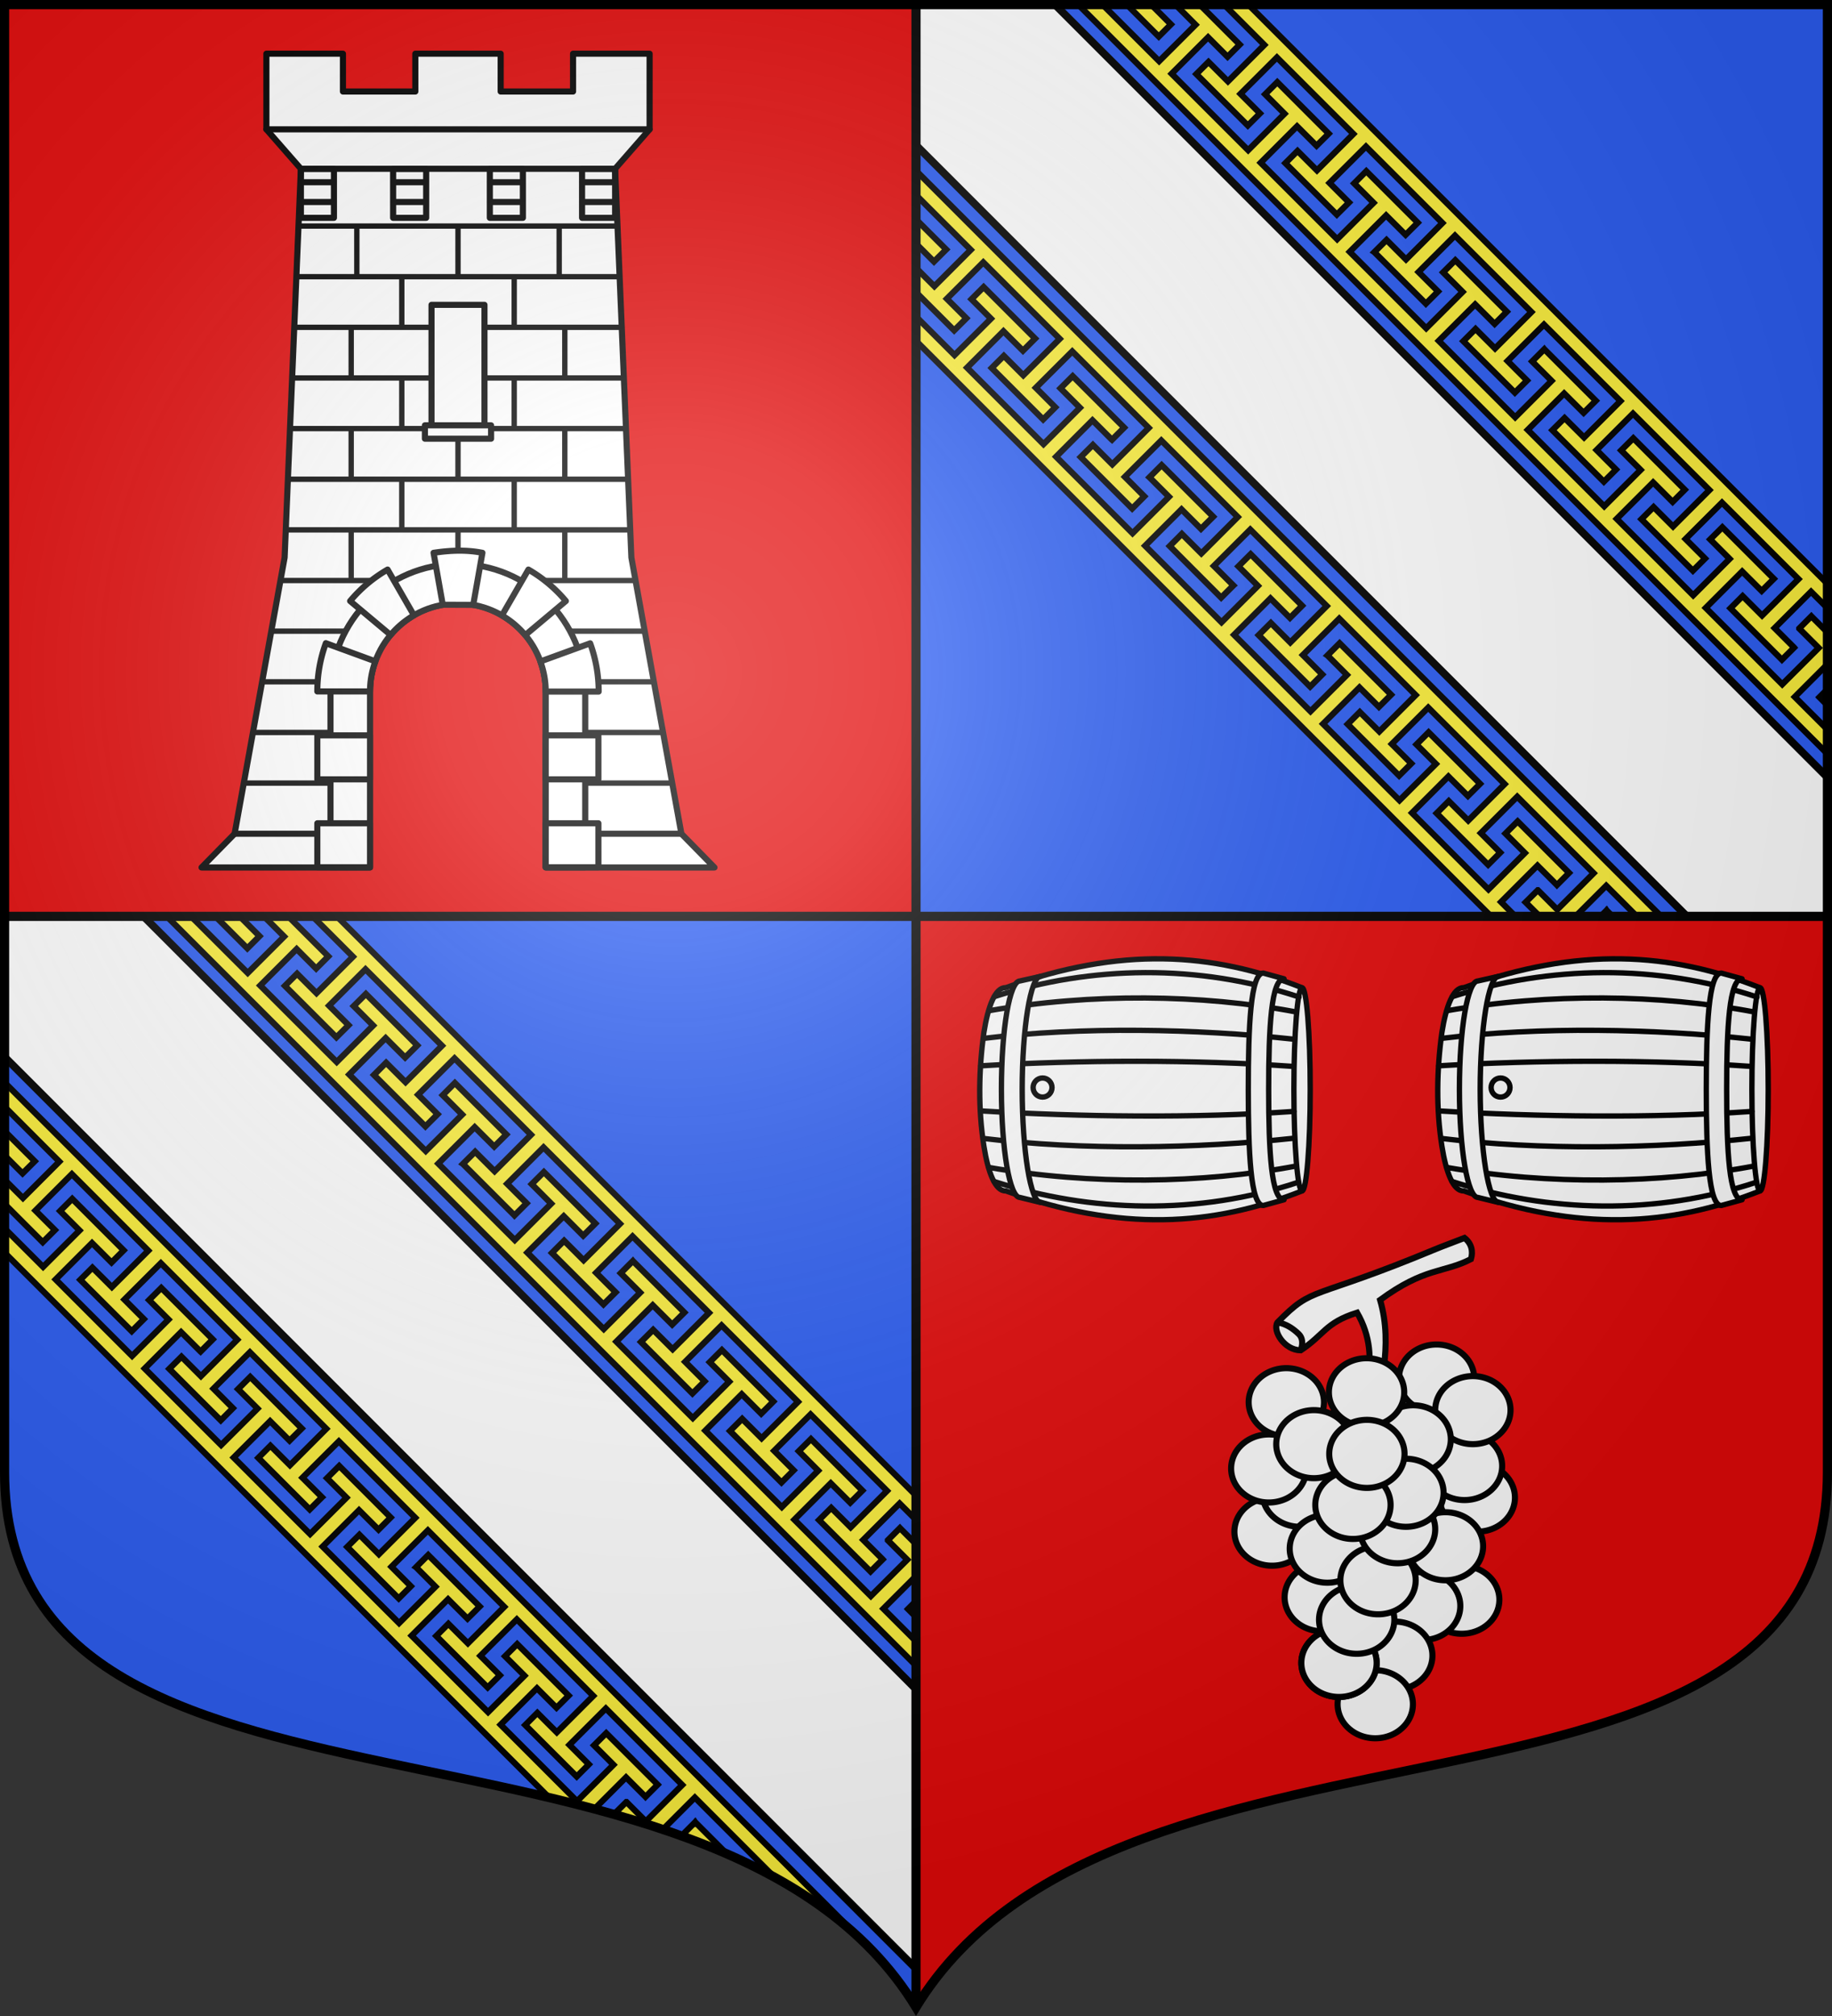
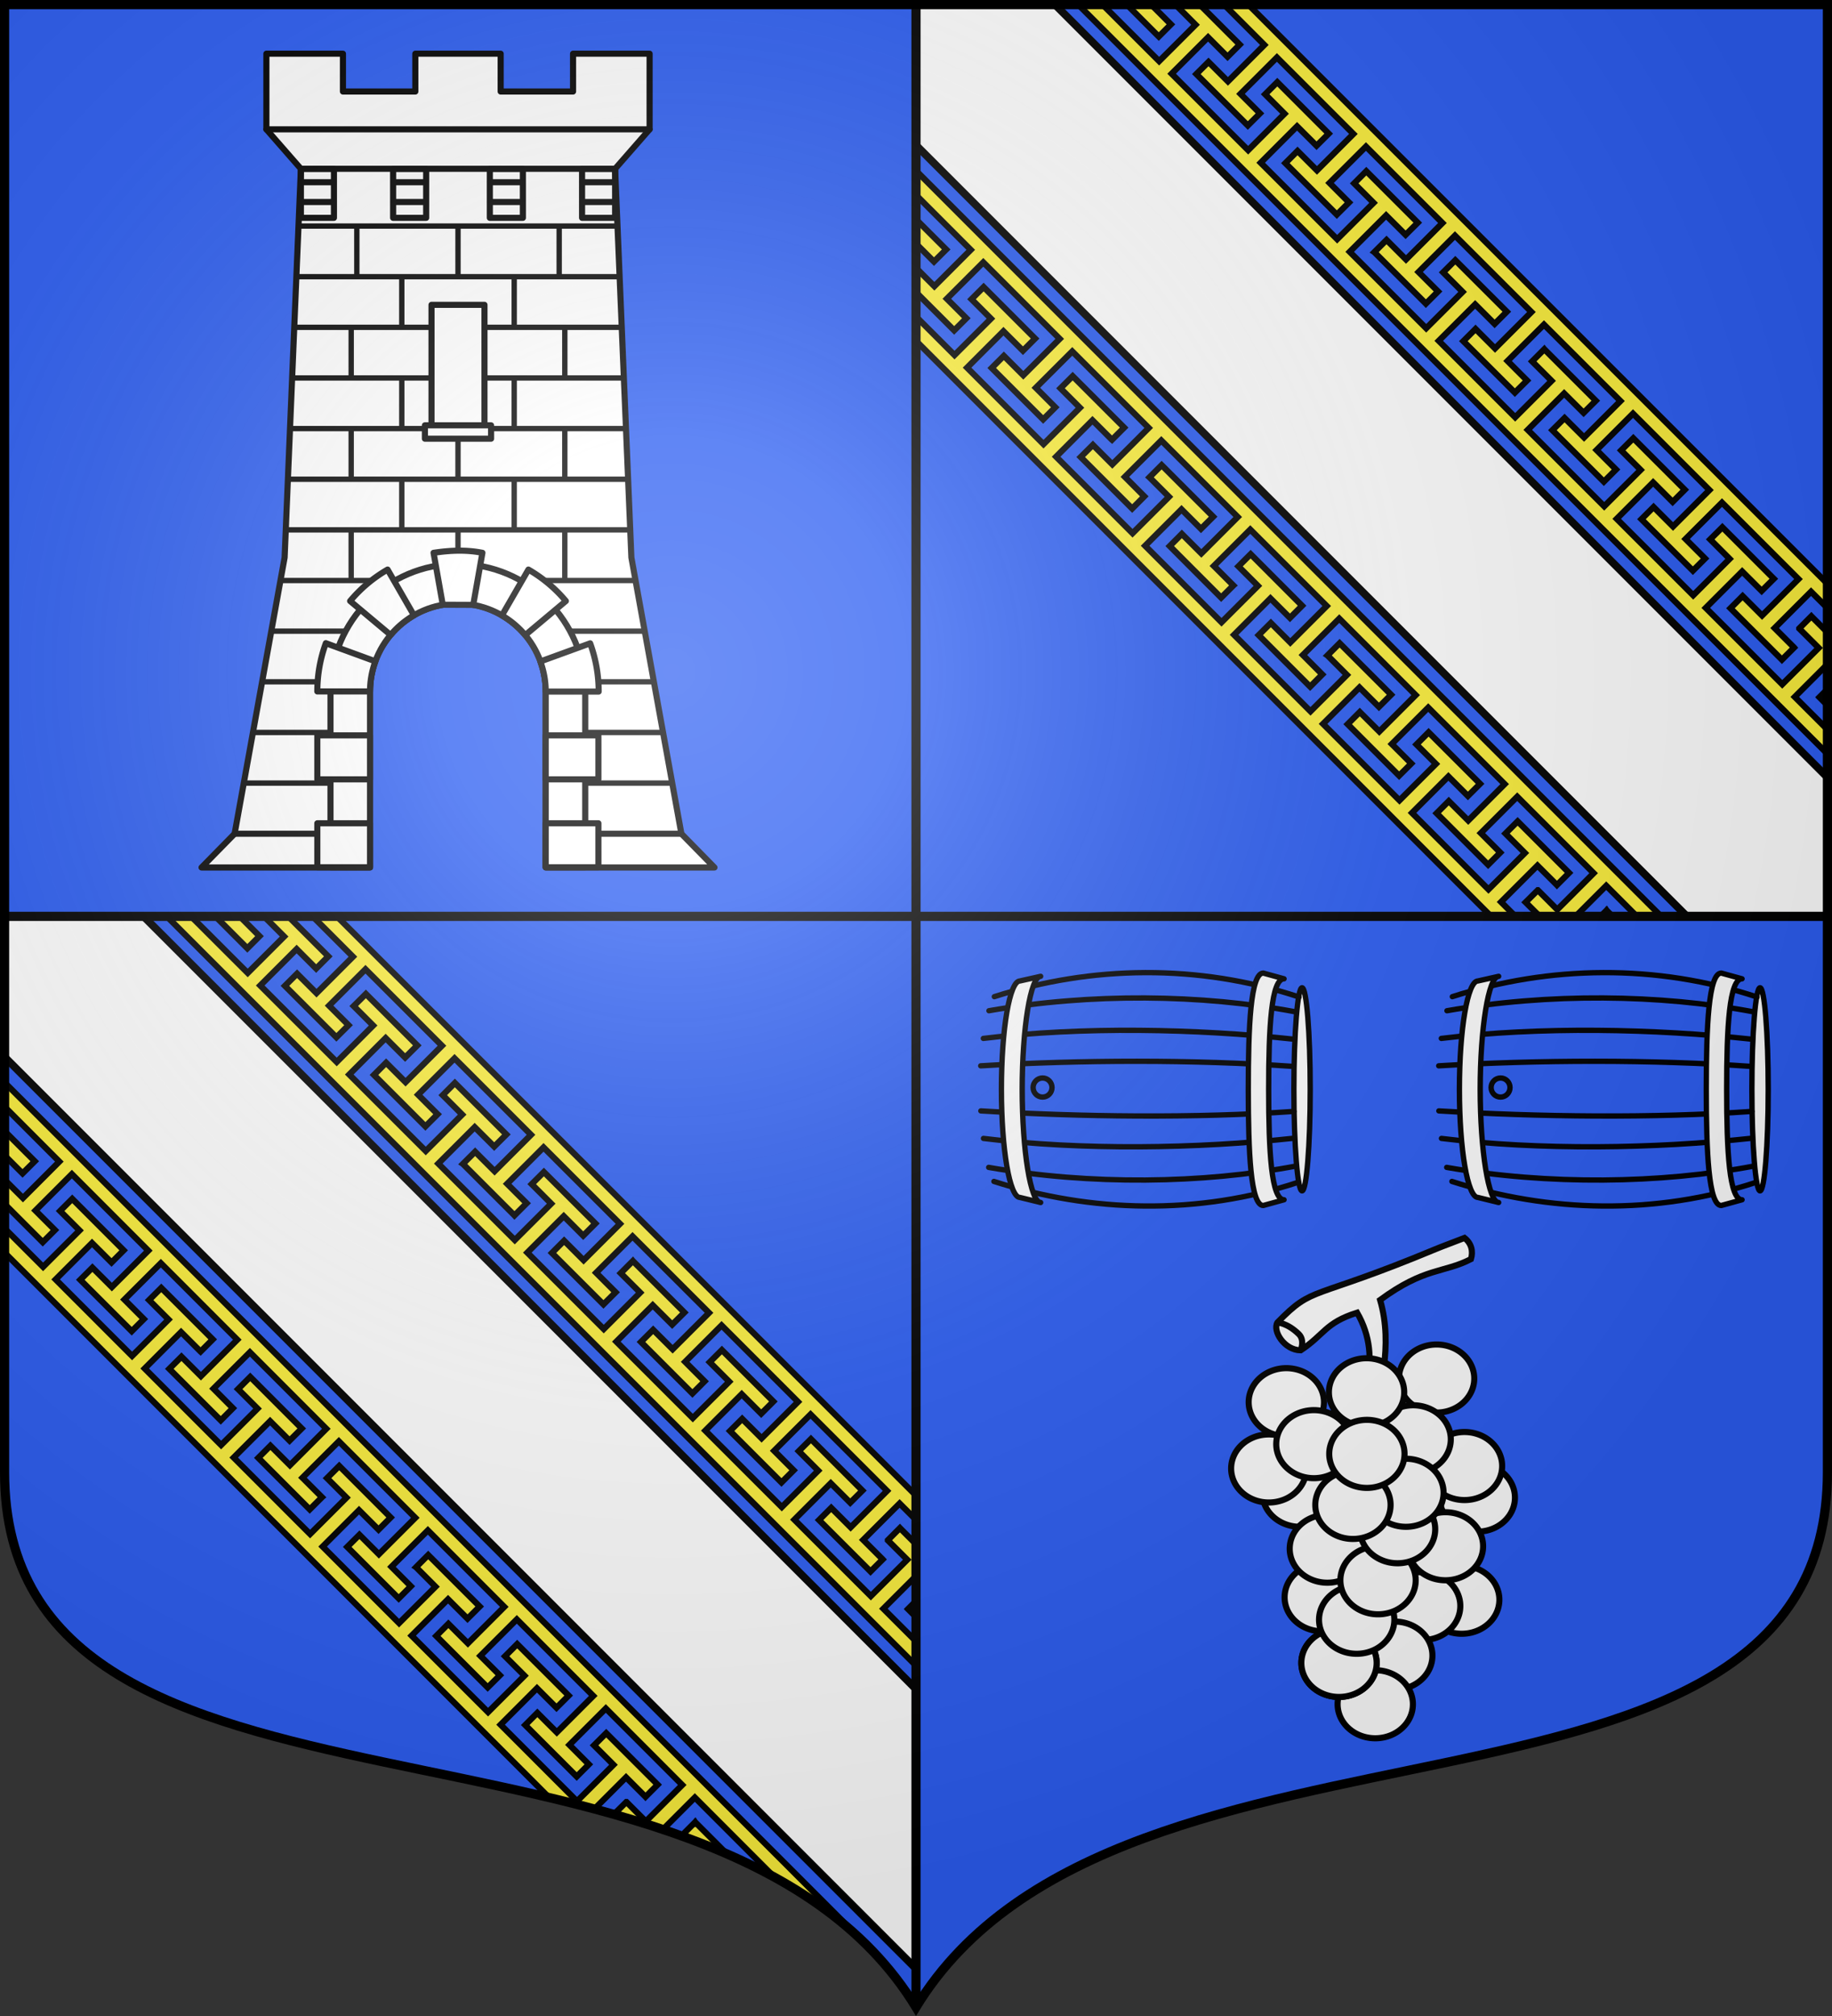
<svg xmlns="http://www.w3.org/2000/svg" xmlns:xlink="http://www.w3.org/1999/xlink" width="600" height="660">
  <rect width="100%" height="100%" fill="#333333" stroke="none" />
  <radialGradient id="c" cx="220" cy="220" r="405" gradientUnits="userSpaceOnUse">
    <stop offset="0" stop-color="#fff" stop-opacity=".31" />
    <stop offset=".19" stop-color="#fff" stop-opacity=".25" />
    <stop offset=".6" stop-color="#6b6b6b" stop-opacity=".125" />
    <stop offset="1" stop-opacity=".125" />
  </radialGradient>
  <path fill="#2b5df2" d="M1.5 1.5V483c0 129.055 231.64 64.448 298.5 174 66.86-109.552 298.5-44.945 298.5-174V1.5z" />
-   <path fill="#e20909" d="M1.5 1.5V300H300V1.5zM300 300v357.125c66.86-109.323 298.5-46.348 298.5-175.133V300z" />
  <g stroke="#000">
    <path fill="#fff" stroke-linecap="round" stroke-linejoin="round" stroke-width="2.5" d="M1.5 300v46.016l298.5 298.5v-91.52L47.004 300z" />
    <path fill="#fcef3c" stroke-width="2" d="M54.621 300 300 545.303v-7.963l-10.691-10.684L300 515.961v-10.443l-5.25-5.247-.016-.017-3.966 3.992v.016l6.367 6.355-11.93 11.92-25.047-25.031 11.922-11.926 6.383 6.371 3.984-3.974-16.857-16.864-3.983 3.97 6.368 6.374-11.932 11.936-25.055-25.038 11.932-11.935 6.385 6.389 3.98-3.99-16.857-16.848-3.983 3.972 6.385 6.389-11.932 11.92-25.044-25.03 11.92-11.93 6.376 6.356 3.99-3.972-16.855-16.848-.01.01-.008-.01-3.965 3.975.008.008-.008.01 6.368 6.353-11.932 11.938-25.037-25.037 11.924-11.928 6.357 6.363.008-.008.025.026 3.983-3.99-16.873-16.848-3.985 3.97 6.383 6.389-11.931 11.92-25.053-25.037 11.922-11.928 6.384 6.361 3.993-3.97-16.868-16.858-3.974 3.99 6.369 6.366-11.932 11.918-25.054-25.04 11.916-11.935 6.383 6.371 3.984-3.97-16.842-16.85-3.982 3.973 6.367 6.37-11.93 11.938-25.054-25.037 11.931-11.937 6.383 6.388 3.982-3.988L94.416 300h-7.523l-.217.217 6.383 6.39-11.93 11.918L62.579 300zm15.924 0 2.035 2.037 8.428 8.434 3.984-3.992-6.367-6.372.107-.107zm31.84 0 13.209 13.209-11.932 11.936-6.367-6.372-3.983 3.973 16.858 16.848 3.982-3.973-6.382-6.389 11.931-11.92 25.053 25.04-11.93 11.935-6.367-6.371-3.984 3.99 16.841 16.848.008-.008.008.008 3.983-3.975-.016-.015-6.367-6.373 11.932-11.918 25.054 25.037-11.931 11.937-6.365-6.37-.018-.018-3.984 3.974.008.006-.008.008 16.857 16.848.016.017 3.984-3.99-6.387-6.37 11.924-11.929 25.047 25.03-11.922 11.927-6.36-6.365-.01.01-.025-.025-3.982 3.99 16.875 16.848 3.984-3.973-6.385-6.389 11.932-11.918 25.055 25.036-11.924 11.927-6.377-6.363-.01.008-.006-.006-3.984 3.97 16.857 16.868 3.982-3.99-6.367-6.373 11.932-11.938 25.037 25.04-11.93 11.935-6.367-6.371-3.982 3.972 16.855 16.864 3.985-3.99-6.385-6.39 11.931-11.917 25.055 25.039-11.93 11.935-6.367-6.373-3.984 3.99 16.857 16.848 3.983-3.97-.016-.018-6.36-6.363 11.925-11.928 5.369 5.365V489.6L110.336 300zM1.5 354.371v7.961l17.934 17.955L7.516 392.22 1.5 386.21v7.955l12.502 12.51 3.988-3.983-6.388-6.382 11.937-11.932 25.037 25.055-11.937 11.93-6.371-6.366-3.973 3.98 16.85 16.842 3.97-3.982-6.37-6.383L52.68 413.54l25.039 25.055L65.8 450.525l-6.365-6.369-3.99 3.975 16.857 16.867 3.97-3.992-6.36-6.385 11.927-11.924 25.037 25.055-11.92 11.932-6.389-6.385-3.97 3.984 16.847 16.875 3.99-3.982-.025-.026.01-.008-6.365-6.359 11.928-11.922 25.037 25.037-11.936 11.932-6.355-6.37-.01.01-.008-.007-3.975 3.963.01.01-.008.008 16.848 16.857 3.97-3.99-6.353-6.377 11.928-11.922 25.029 25.047-11.92 11.932-6.389-6.385-3.972 3.982 16.847 16.858 3.99-3.98-6.388-6.386 11.936-11.931 25.039 25.054-11.938 11.932-6.373-6.37-3.97 3.985 16.863 16.858 3.974-3.985-6.37-6.382 11.925-11.922 25.031 25.045-11.92 11.931-6.355-6.367h-.016l-3.992 3.965.018.017.146.147a353 353 0 0 1 15.77 4.877l10.468-10.465 25.04 25.057-.31.308c11.009 5.932 21.09 12.917 29.876 21.293zm0 15.924v7.973l5.889 5.882 3.99-3.982-8.434-8.428zm22.154 22.178-3.972 3.98 6.37 6.367-11.935 11.932L1.5 402.137v7.95L179.852 588.5a557 557 0 0 1 14.82 3.725l10.363-10.36 6.365 6.36.016.017 3.973-3.982-16.848-16.858-3.99 3.983 6.37 6.367-11.935 11.93-25.037-25.053 11.918-11.932 6.389 6.385 3.99-3.984-16.863-16.858-3.975 3.983 6.373 6.367-11.937 11.931-25.037-25.037 11.935-11.931 6.373 6.367 3.99-3.982-16.865-16.858-3.972 3.984.008.006-.008.008 6.363 6.377-11.928 11.924-25.037-25.054 11.92-11.93 6.389 6.385 3.972-3.985-16.85-16.875-3.988 3.983.026.025-.01.01 6.363 6.358-11.926 11.923-25.031-25.047 11.928-11.923 6.373 6.384 3.99-3.982-.018-.018-16.847-16.857-.008.008-.008-.006-3.974 3.984.017.016 6.371 6.367-11.935 11.932-25.037-25.057 11.916-11.932 6.373 6.37.017.015 3.973-3.982-.008-.01.008-.008-16.848-16.84-3.99 3.982 6.371 6.368-11.935 11.931-25.04-25.054 11.92-11.93 6.39 6.383 3.972-3.985zM300 524.15l-2.613 2.606.008.01-.008.01 2.613 2.611zm-72.334 72.395-3.973 3.982v.002l.018.016 1.076 1.074a239 239 0 0 1 13.305 5.342l-10.41-10.416-.008.01z" />
  </g>
  <path fill="#fff" stroke="#000" stroke-linecap="round" stroke-linejoin="round" stroke-width="2.5" d="M300 1.5v46.016L552.484 300H598.5v-45.504L345.504 1.5z" />
  <path fill="#fcef3c" stroke="#000" stroke-width="2" d="M353.121 1.5 598.5 246.803v-7.963l-10.691-10.684 10.691-10.695v-10.443l-5.25-5.247-.016-.017-3.966 3.992v.016l6.367 6.355-11.93 11.92-25.047-25.031 11.922-11.926 6.383 6.371 3.984-3.975-16.857-16.863-3.983 3.97 6.368 6.374-11.932 11.936-25.055-25.038 11.932-11.935 6.385 6.389 3.98-3.99-16.857-16.848-3.983 3.972 6.385 6.389-11.932 11.92-25.044-25.03 11.92-11.93 6.376 6.356 3.99-3.972-16.855-16.848-.01.01-.008-.01-3.965 3.975.008.008-.008.01 6.368 6.353-11.932 11.938-25.037-25.037 11.924-11.928 6.357 6.363.008-.008.025.026 3.983-3.99-16.873-16.848-3.985 3.97 6.383 6.389-11.931 11.92-25.053-25.037 11.922-11.928 6.384 6.361 3.993-3.97-16.868-16.858-3.974 3.99 6.369 6.366-11.932 11.918-25.054-25.04 11.916-11.935 6.383 6.371 3.984-3.97-16.842-16.85-3.982 3.973 6.367 6.37-11.93 11.938-25.055-25.037 11.932-11.937 6.383 6.388 3.982-3.988L392.916 1.5h-7.523l-.217.217 6.383 6.39-11.93 11.918L361.079 1.5zm15.924 0 2.035 2.037 8.428 8.434 3.984-3.992-6.367-6.372.107-.107zm31.84 0 13.209 13.209-11.932 11.936-6.367-6.372-3.983 3.973 16.858 16.848 3.982-3.973-6.382-6.389 11.931-11.92 25.053 25.04-11.93 11.935-6.367-6.371-3.984 3.99 16.841 16.848.008-.008.008.008 3.983-3.975-.016-.015-6.367-6.373 11.932-11.918 25.054 25.037-11.931 11.937-6.365-6.37-.018-.018-3.984 3.974.008.006-.008.008 16.857 16.848.016.017 3.984-3.99-6.387-6.371 11.924-11.928 25.047 25.03-11.922 11.927-6.36-6.365-.01.01-.025-.026-3.982 3.99 16.875 16.848 3.984-3.972-6.385-6.389 11.932-11.918 25.055 25.035-11.924 11.928-6.377-6.363-.01.008-.006-.006-3.984 3.97 16.857 16.868 3.982-3.99-6.367-6.374 11.932-11.937 25.037 25.039-11.93 11.935-6.367-6.37-3.982 3.972 16.855 16.863 3.985-3.99-6.385-6.389 11.931-11.918 25.055 25.04-11.93 11.935-6.367-6.373-3.984 3.99 16.857 16.848 3.983-3.97-.016-.019-6.36-6.363 11.925-11.928 5.369 5.366V191.1L408.836 1.5zM300 55.871v7.961l17.934 17.955-11.918 11.932L300 87.71v7.955l12.502 12.51 3.988-3.983-6.388-6.382 11.937-11.932 25.037 25.055-11.937 11.93-6.371-6.366-3.973 3.98 16.85 16.842 3.97-3.982-6.37-6.383 11.935-11.916 25.039 25.055-11.918 11.931-6.365-6.369-3.99 3.975 16.857 16.867 3.97-3.992-6.36-6.385 11.927-11.924 25.037 25.055-11.92 11.932-6.389-6.385-3.97 3.984 16.847 16.875 3.99-3.982-.025-.026.01-.008-6.365-6.359 11.928-11.922 25.037 25.037-11.936 11.932-6.355-6.37-.01.01-.008-.007-3.975 3.963.01.01-.008.008 16.848 16.857 3.97-3.99-6.353-6.377 11.928-11.922 25.029 25.047-11.92 11.931-6.389-6.384-3.972 3.982 16.847 16.858 3.99-3.98-6.388-6.386 11.936-11.931 25.039 25.054-11.938 11.932-6.373-6.37-3.97 3.985 16.863 16.858 3.974-3.985-6.37-6.383 11.925-11.921 25.031 25.045-11.92 11.931-6.355-6.367h-.016l-3.992 3.965.018.017 4.586 4.59h11.763l10.035-10.031L536.088 300h7.967zm0 15.924v7.973l5.889 5.882 3.99-3.982-8.434-8.428zm22.154 22.178-3.972 3.98 6.37 6.367-11.935 11.932L300 103.637v7.95L488.35 300h7.966l-4.709-4.71 11.928-11.925 6.365 6.36.016.017 3.973-3.982-16.848-16.858-3.99 3.983 6.37 6.367-11.935 11.93-25.037-25.053 11.918-11.932 6.389 6.385 3.99-3.984-16.863-16.858-3.975 3.983 6.373 6.367-11.937 11.932-25.037-25.038 11.935-11.931 6.373 6.367 3.99-3.982-16.865-16.858-3.972 3.984.008.006-.008.008 6.363 6.377-11.928 11.924-25.037-25.054 11.92-11.93 6.389 6.385 3.972-3.985-16.85-16.875-3.988 3.983.026.025-.01.01 6.363 6.358-11.926 11.923-25.031-25.047 11.928-11.923 6.373 6.384 3.99-3.982-.018-.018-16.847-16.857-.008.008-.008-.006-3.975 3.984.018.016 6.37 6.367-11.935 11.932-25.037-25.057 11.916-11.932 6.373 6.37.018.015 3.973-3.982-.008-.01.008-.008-16.848-16.84-3.99 3.982 6.37 6.368-11.935 11.931-25.039-25.054 11.92-11.93 6.389 6.383 3.972-3.985zM598.5 225.65l-2.613 2.606.008.01-.008.01 2.613 2.611zm-72.334 72.395L524.215 300h3.92l-1.953-1.955-.008.01z" />
  <path fill="#fff" stroke="#000" stroke-linecap="round" stroke-linejoin="round" stroke-width="2" d="m234 284-10.838-11.05-16.377-90.42-5.332-127.266 11.299-12.918V17.58h-25.07v12.383h-23.707V17.58h-27.95v12.383h-23.707V17.58H87.246v24.766l11.3 12.918-5.331 127.265-16.375 90.42L66 284h55.187v-57.64c0-15.888 12.887-28.784 28.766-28.784 15.88 0 28.768 12.896 28.768 28.783V284z" />
  <path fill="none" stroke="#000" stroke-width="1.75" d="M88.85 206.634h30.475m59.758 0h32.068m-94.29-132.63v16.58zm33.14 0v16.58zm33.14 0v16.58zm-51.552 16.58v16.579zm36.823 0v16.579zm-53.393 16.579v16.579zm69.963 0v16.579zm-53.393 16.576v16.58zm36.823 0v16.58zm-53.393 16.58v16.578zm34.981 0v16.578zm34.982 0v16.578zm-53.393 16.578v16.58zm36.823 0v16.58zm-53.393 16.58v16.578zm34.981 0v16.578zm34.982 0v16.578zm-87.22-99.472h104.477zm-.695 16.579h105.866zm-.695 16.579h107.256zm-.694 16.579h108.645zm-.695 16.576h110.034zm-.694 16.58h111.423zm-.695 16.578h112.812zm-1.742 16.58h116.297zm122.036 33.155h-30.2m-65.535 0H85.847m131.309 16.579h-32.929m-68.362 0h-33.02m137.314 16.579h-35.125m-71.053 0h-34.14" />
  <path fill="none" stroke="#000" stroke-linecap="round" stroke-linejoin="round" stroke-width="2" d="M98.545 55.263h102.907m11.299-12.918H87.244M76.837 272.948h38.111m70.986 0h37.225" />
  <path fill="#fff" stroke="#000" stroke-linecap="round" stroke-linejoin="round" stroke-width="2" d="M141.327 99.796h17.342v39.45h-17.342zM139.16 139.246h21.678v4.376H139.16zM149.954 184.625c-23.025 0-41.713 18.697-41.713 41.734v57.565h12.946v-57.565c0-15.888 12.888-28.782 28.767-28.782 15.88 0 28.767 12.894 28.767 28.782v57.565h12.946v-57.565c0-23.037-18.688-41.734-41.713-41.734" />
  <path fill="#fff" stroke="#000" stroke-linecap="round" stroke-linejoin="round" stroke-width="2" d="m141.998 180.982 3.012 17 9.978.045L158 180.982c-2.664-.532-5.332-.732-8.001-.7s-5.337.3-8 .7m-15.058 5.487a45.9 45.9 0 0 0-12.27 10.298l13.26 11.109a29 29 0 0 1 7.64-6.431zm46.118 0-8.675 15.02a29 29 0 0 1 7.64 6.432l13.306-11.154a45.9 45.9 0 0 0-12.271-10.298m-66.345 24.105a45.9 45.9 0 0 0-2.787 15.785h17.26c0-3.465.63-6.77 1.754-9.849zm86.572.045-16.317 5.936c1.113 3.065 1.753 6.356 1.753 9.804v.045h17.35a46 46 0 0 0-2.786-15.785m-89.359 30.131v14.392h17.26V240.75zm74.795 0v14.392h17.26V240.75zm-74.795 28.783v14.391h17.26v-14.391zm74.795 0v14.391h17.26v-14.391z" />
  <path fill="none" stroke="#000" stroke-linecap="round" stroke-linejoin="round" stroke-width="2" d="M98.531 59.656h10.838zm30.206 0h10.824zm31.675 0h10.824zm30.206 0h10.824zm-92.087 6.476h10.838zm30.206 0h10.824zm31.675 0h10.824zm30.206 0h10.824zM98.545 55.265v16.052h10.824V55.265zm30.206 0v16.052h10.824V55.265zm31.675 0v16.052h10.824V55.265zm30.206 0v16.052h10.824V55.265z" />
  <g id="a" fill="none" stroke="#000" stroke-linecap="round" stroke-linejoin="round" stroke-width="4.661" transform="matrix(0 .375 -.376 0 308.007 -148.715)">
-     <path fill="#fff" d="M1258.662-314.421c-30.585 77.436-36.103 157.485.194 257.554-.51 9.025 15.963 15.395 39.02 19.012 32.823 4.552 66.652 5.126 99.354 0 23.059-3.617 39.504-9.987 38.994-19.013 36.296-100.068 30.73-180.417.145-257.852l-177.68.299z" />
    <ellipse cx="1347.553" cy="-314.971" fill="#fff" rx="88.684" ry="7.112" />
    <path d="M1366.847-307.935c6.086 86.132 4.766 186.605-.44 272.737m62.243-276.661c29.104 87.68 26.588 180.775-.667 265.287m-37.761-261.692c9.26 85.731 10.728 185.055.22 270.787m24.061-272.568c15.545 82.527 16.773 179.079 1.228 268.016m-88.148-265.406c-6.086 86.133-5.73 186.23-.525 272.362m-60.094-277.247c-29.103 87.68-27.535 180.876-.28 265.387m37.176-261.263c-9.26 85.732-11.235 185.112-.726 270.844m-23.14-272.277c-15.545 82.527-16.577 178.442-1.032 267.379" />
    <path fill="#fff" d="m1251.092-299.295-5.002 18.102c0 11.102 46.667 13.058 101.45 13.058s101.45-1.956 101.45-13.058l-5.003-18.102c0 11.102-41.664 13.412-96.447 13.412s-96.448-2.31-96.448-13.412M1446.38-87.294l-4.424 18.101c0 8.882-41.45 16.09-94.416 16.09-52.967 0-94.556-7.208-94.556-16.09l-4.064-18.1c0 8.88 45.653 16.089 98.62 16.089s98.84-7.208 98.84-16.09" />
    <ellipse cx="1346.019" cy="-88.945" rx="8.335" ry="8.23" />
  </g>
  <use xlink:href="#a" width="100%" height="100%" transform="translate(150)" />
  <g fill="#fff" stroke="#000" stroke-width="3.347">
    <g fill-rule="evenodd">
      <path d="M802.759 197.79c7.377 25.463-.439 48.953-4.434 72.939l-14.827 14.6c8.771-31.22 21.547-54.63 6.631-80.585-17.654 5.516-17.965 12.045-31.022 20.57-9.036-.111-15.555-10.601-12.784-15.196 20.32-20.665 17.32-11.29 86.977-40.139 3.861-1.599 10.174-3.885 15.833-6.095 3.954 3.073 4.792 7.454 3.555 11.573-15.179 7.767-25.208 4.317-49.93 22.333z" transform="matrix(.596 0 0 .599 -26.444 307.106)" />
      <path stroke-linecap="round" d="M849.772 323.52a20.69 18.599 0 0 1-13.292-23.427 20.69 18.599 0 0 1 26.054-11.958 20.69 18.599 0 0 1 13.314 23.416 20.69 18.599 0 0 1-26.043 11.978" transform="matrix(.596 0 0 .599 -26.444 307.106)" />
      <path stroke-linecap="round" d="M842.744 306.248a20.69 18.599 0 0 1-13.292-23.426 20.69 18.599 0 0 1 26.054-11.958 20.69 18.599 0 0 1 13.314 23.416 20.69 18.599 0 0 1-26.043 11.978M802.896 273.035a20.69 18.599 0 0 1-13.291-23.426 20.69 18.599 0 0 1 26.054-11.958 20.69 18.599 0 0 1 13.314 23.416 20.69 18.599 0 0 1-26.043 11.978M744.833 271.354a20.69 18.599 0 0 1-13.291-23.426 20.69 18.599 0 0 1 26.054-11.958 20.69 18.599 0 0 1 13.314 23.416 20.69 18.599 0 0 1-26.043 11.978" transform="matrix(.596 0 0 .599 -26.444 307.106)" />
      <path stroke-linecap="round" d="M827.418 258.423a20.69 18.599 0 0 1-13.292-23.427 20.69 18.599 0 0 1 26.054-11.958 20.69 18.599 0 0 1 13.314 23.416 20.69 18.599 0 0 1-26.043 11.978" transform="matrix(.596 0 0 .599 -26.444 307.106)" />
-       <path stroke-linecap="round" d="M847.341 275.694a20.69 18.599 0 0 1-13.291-23.426 20.69 18.599 0 0 1 26.054-11.959 20.69 18.599 0 0 1 13.314 23.416 20.69 18.599 0 0 1-26.043 11.979M736.995 342.118a20.69 18.599 0 0 1-13.291-23.426 20.69 18.599 0 0 1 26.054-11.958 20.69 18.599 0 0 1 13.314 23.416 20.69 18.599 0 0 1-26.043 11.978" transform="matrix(.596 0 0 .599 -26.444 307.106)" />
      <path stroke-linecap="round" d="M752.32 320.86a20.69 18.599 0 0 1-13.29-23.426 20.69 18.599 0 0 1 26.054-11.958 20.69 18.599 0 0 1 13.314 23.416 20.69 18.599 0 0 1-26.043 11.978" transform="matrix(.596 0 0 .599 -26.444 307.106)" />
      <path stroke-linecap="round" d="M735.2 307.578a20.69 18.599 0 0 1-13.292-23.427 20.69 18.599 0 0 1 26.054-11.958 20.69 18.599 0 0 1 13.314 23.416 20.69 18.599 0 0 1-26.043 11.978M814.522 291.636a20.69 18.599 0 0 1-13.291-23.427 20.69 18.599 0 0 1 26.054-11.958 20.69 18.599 0 0 1 13.314 23.416 20.69 18.599 0 0 1-26.043 11.979" transform="matrix(.596 0 0 .599 -26.444 307.106)" />
      <path stroke-linecap="round" d="M759.984 294.292a20.69 18.599 0 0 1-13.292-23.426 20.69 18.599 0 0 1 26.055-11.958 20.69 18.599 0 0 1 13.313 23.416 20.69 18.599 0 0 1-26.042 11.978M788.927 265.933a20.69 18.599 0 0 1-13.291-23.426 20.69 18.599 0 0 1 26.054-11.958 20.69 18.599 0 0 1 13.314 23.416 20.69 18.599 0 0 1-26.043 11.978M841.211 379.315a20.69 18.599 0 0 1-13.291-23.426 20.69 18.599 0 0 1 26.054-11.958 20.69 18.599 0 0 1 13.314 23.415 20.69 18.599 0 0 1-26.043 11.979" transform="matrix(.596 0 0 .599 -26.444 307.106)" />
      <path stroke-linecap="round" d="M819.755 382.75a20.69 18.599 0 0 1-13.292-23.426 20.69 18.599 0 0 1 26.055-11.959 20.69 18.599 0 0 1 13.313 23.416 20.69 18.599 0 0 1-26.042 11.979" transform="matrix(.596 0 0 .599 -26.444 307.106)" />
      <path stroke-linecap="round" d="M832.278 350.088a20.69 18.599 0 0 1-13.291-23.427 20.69 18.599 0 0 1 26.054-11.958 20.69 18.599 0 0 1 13.314 23.416 20.69 18.599 0 0 1-26.043 11.979M764.582 377.988a20.69 18.599 0 0 1-13.292-23.427 20.69 18.599 0 0 1 26.054-11.958 20.69 18.599 0 0 1 13.314 23.416 20.69 18.599 0 0 1-26.043 11.978" transform="matrix(.596 0 0 .599 -26.444 307.106)" />
      <path stroke-linecap="round" d="M767.384 351.417a20.69 18.599 0 0 1-13.291-23.426 20.69 18.599 0 0 1 26.054-11.958 20.69 18.599 0 0 1 13.314 23.416 20.69 18.599 0 0 1-26.043 11.978M804.429 409.871a20.69 18.599 0 0 1-13.291-23.426 20.69 18.599 0 0 1 26.054-11.958 20.69 18.599 0 0 1 13.313 23.416 20.69 18.599 0 0 1-26.042 11.978" transform="matrix(.596 0 0 .599 -26.444 307.106)" />
      <path stroke-linecap="round" d="M793.7 436.442a20.69 18.599 0 0 1-13.29-23.426 20.69 18.599 0 0 1 26.054-11.959 20.69 18.599 0 0 1 13.313 23.416 20.69 18.599 0 0 1-26.043 11.979" transform="matrix(.596 0 0 .599 -26.444 307.106)" />
      <path stroke-linecap="round" d="M773.777 413.855a20.69 18.599 0 0 1-13.291-23.426 20.69 18.599 0 0 1 26.054-11.958 20.69 18.599 0 0 1 13.314 23.416 20.69 18.599 0 0 1-26.043 11.978" transform="matrix(.596 0 0 .599 -26.444 307.106)" />
      <path stroke-linecap="round" d="M773.777 413.855a20.69 18.599 0 0 1-13.291-23.426 20.69 18.599 0 0 1 26.054-11.958 20.69 18.599 0 0 1 13.314 23.416 20.69 18.599 0 0 1-26.043 11.978" transform="matrix(.596 0 0 .599 -26.444 307.106)" />
      <path stroke-linecap="round" d="M783.499 390.265a20.69 18.599 0 0 1-13.292-23.426 20.69 18.599 0 0 1 26.055-11.958 20.69 18.599 0 0 1 13.313 23.416 20.69 18.599 0 0 1-26.043 11.978" transform="matrix(.596 0 0 .599 -26.444 307.106)" />
      <path stroke-linecap="round" d="M795.233 368.688a20.69 18.599 0 0 1-13.29-23.426 20.69 18.599 0 0 1 26.053-11.958 20.69 18.599 0 0 1 13.314 23.416 20.69 18.599 0 0 1-26.043 11.978" transform="matrix(.596 0 0 .599 -26.444 307.106)" />
      <path stroke-linecap="round" d="M805.961 340.789a20.69 18.599 0 0 1-13.291-23.427 20.69 18.599 0 0 1 26.054-11.958 20.69 18.599 0 0 1 13.314 23.416 20.69 18.599 0 0 1-26.043 11.978" transform="matrix(.596 0 0 .599 -26.444 307.106)" />
      <path stroke-linecap="round" d="M810.56 320.86a20.69 18.599 0 0 1-13.292-23.426 20.69 18.599 0 0 1 26.054-11.958 20.69 18.599 0 0 1 13.314 23.416 20.69 18.599 0 0 1-26.043 11.978" transform="matrix(.596 0 0 .599 -26.444 307.106)" />
      <path stroke-linecap="round" d="M781.44 327.503a20.69 18.599 0 0 1-13.291-23.426 20.69 18.599 0 0 1 26.054-11.958 20.69 18.599 0 0 1 13.314 23.416 20.69 18.599 0 0 1-26.043 11.978" transform="matrix(.596 0 0 .599 -26.444 307.106)" />
      <path stroke-linecap="round" d="M789.103 299.606a20.69 18.599 0 0 1-13.291-23.427 20.69 18.599 0 0 1 26.054-11.958 20.69 18.599 0 0 1 13.313 23.416 20.69 18.599 0 0 1-26.042 11.978" transform="matrix(.596 0 0 .599 -26.444 307.106)" />
    </g>
    <path fill="none" d="M746.323 210.118s5.394.148 11.738 6.31c3.514 3.417 1.046 8.887 1.046 8.887" transform="matrix(.596 0 0 .599 -26.444 307.106)" />
  </g>
  <path fill="#e20909" stroke="#000" stroke-linejoin="round" stroke-width="3" d="M1.5 300h597M300 1.5V657" />
  <path fill="url(#c)" d="M1.5 1.5V483c0 129.055 231.64 65.948 298.5 175.5 66.86-109.552 298.5-46.445 298.5-175.5V1.5z" />
  <path fill="none" stroke="#000" stroke-width="3" d="M1.5 1.5v480.492c0 128.785 231.64 65.81 298.5 175.133 66.86-109.323 298.5-46.348 298.5-175.133V1.5z" />
</svg>